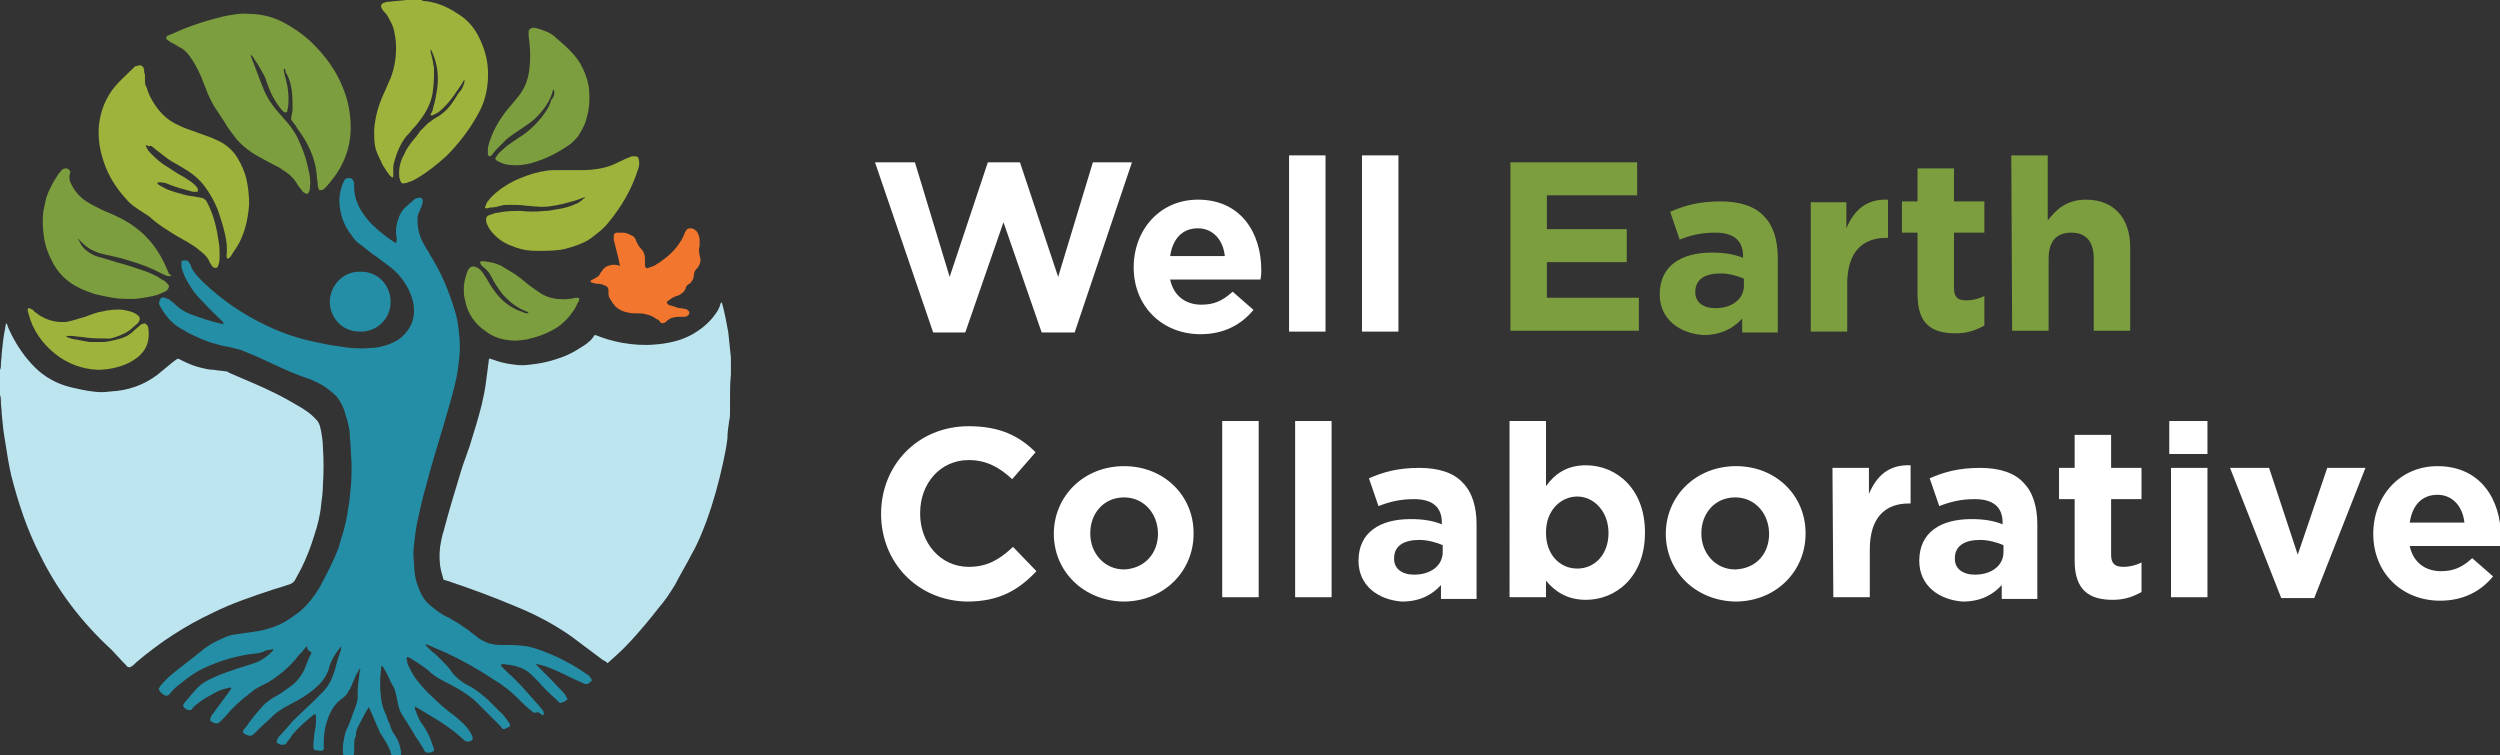
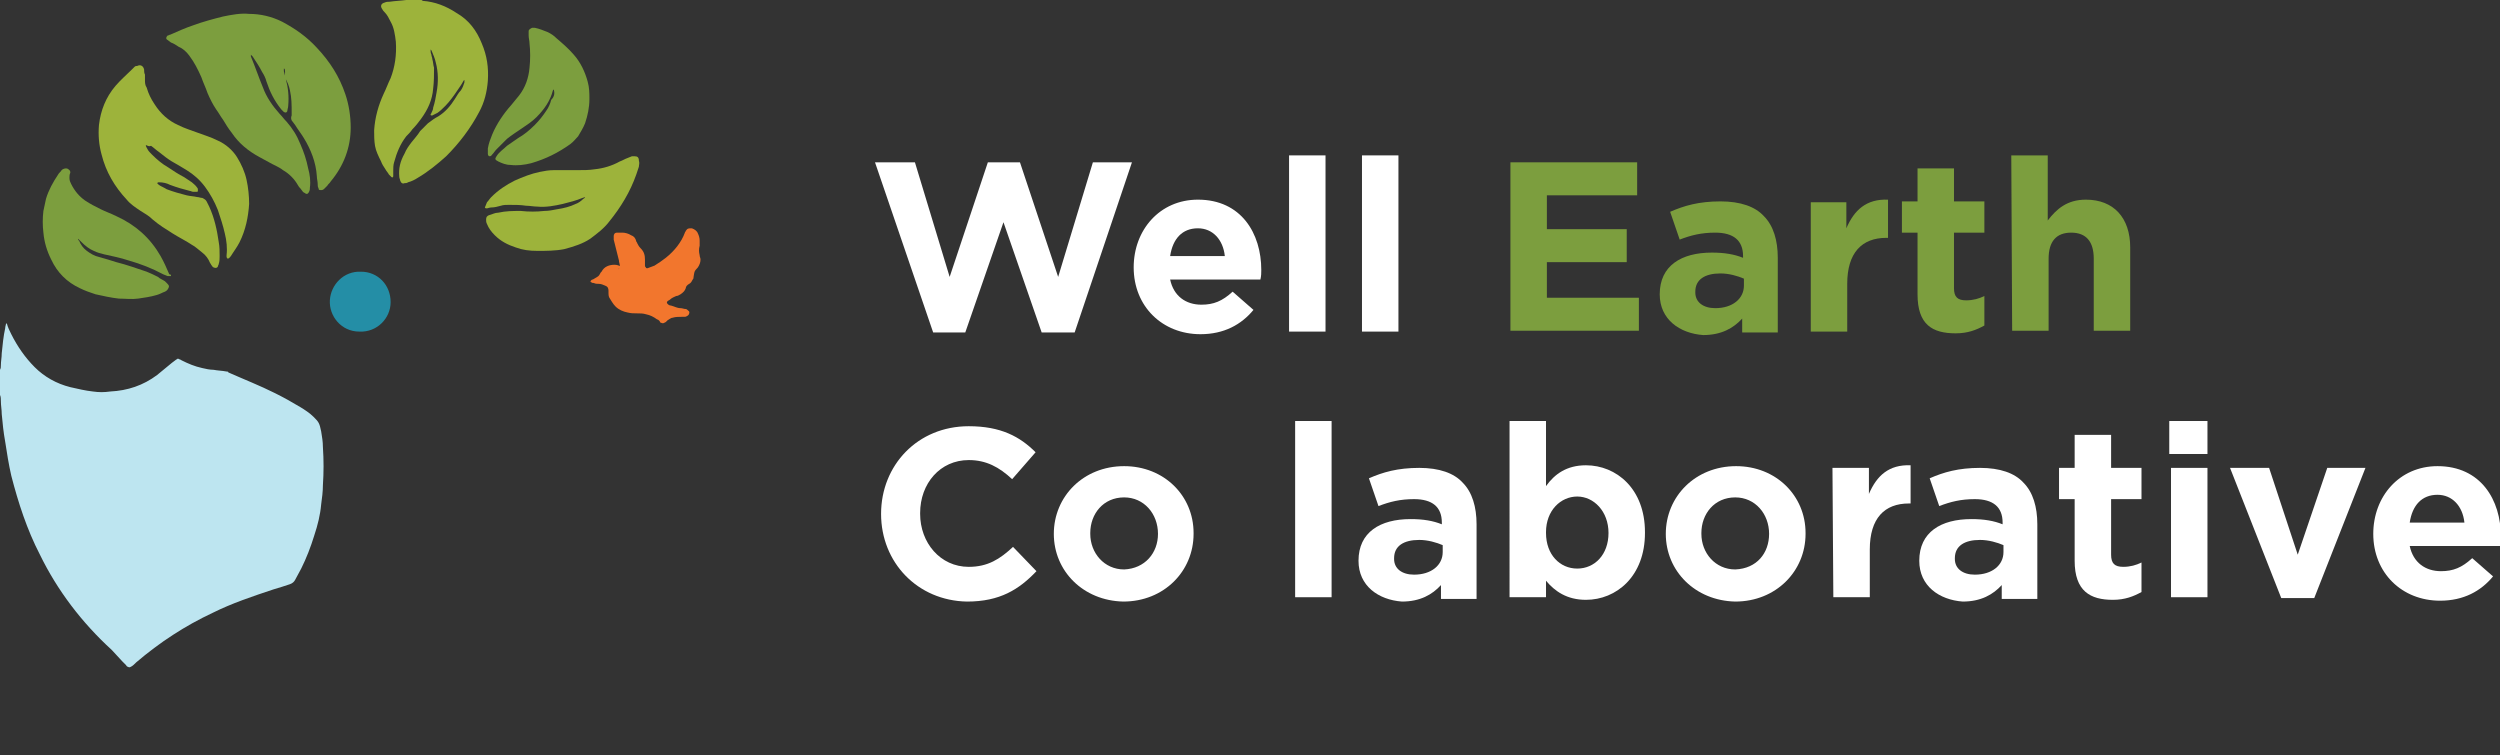
<svg xmlns="http://www.w3.org/2000/svg" version="1.1" id="Layer_1" x="0px" y="0px" viewBox="0 0 288 87" style="enable-background:new 0 0 288 87;" xml:space="preserve">
  <rect x="0" y="0" width="288" height="87" fill="#333333" stroke="none" />
  <style type="text/css">
	.st0{fill:#BDE5F0;}
	.st1{fill:#9DB33B;}
	.st2{fill:#7C9E3E;}
	.st3{fill:#F2762D;}
	.st4{fill:#248EA6;}
	.st5{fill:#FFFFFF;}
</style>
  <g>
    <g>
      <g>
        <g>
          <path class="st0" d="M0,42.6c0.1-0.2,0.1-0.3,0.1-0.5c0-0.5,0.1-0.9,0.1-1.4c0.1-1,0.2-2,0.4-2.9c0-0.2,0.1-0.4,0.1-0.6      c0,0.1,0.1,0.1,0.1,0.1c0.1,0.4,0.3,0.8,0.5,1.2c0.7,1.4,1.6,2.7,2.7,3.8c1.1,1.1,2.5,1.9,4.1,2.3c0.9,0.2,1.7,0.4,2.6,0.5      c0.7,0.1,1.3,0.1,2,0c2-0.1,3.8-0.7,5.4-1.9c0.6-0.5,1.1-0.9,1.7-1.4c0.1-0.1,0.3-0.2,0.4-0.3c0.1-0.1,0.2-0.1,0.3-0.2      c0.1,0.1,0.3,0.1,0.4,0.2c0.8,0.4,1.5,0.7,2.4,0.9c0.4,0.1,0.9,0.2,1.3,0.2c0.5,0.1,1,0.1,1.5,0.2c0.1,0,0.2,0,0.2,0.1      c1.8,0.8,3.6,1.5,5.4,2.4c1,0.5,1.9,1,2.9,1.6c0.5,0.3,1.1,0.7,1.5,1.1c0.6,0.6,0.7,0.7,0.9,1.7c0.1,0.6,0.2,1.2,0.2,1.8      c0.1,1.5,0.1,2.9,0,4.4c0,0.7-0.1,1.5-0.2,2.2c-0.1,1.2-0.4,2.4-0.8,3.6c-0.4,1.3-0.9,2.6-1.5,3.8c-0.2,0.4-0.5,0.9-0.7,1.3      c-0.1,0.2-0.3,0.4-0.6,0.5c-0.6,0.2-1.2,0.4-1.9,0.6c-2.4,0.8-4.8,1.6-7,2.7c-3.2,1.5-6.1,3.4-8.8,5.7c-0.2,0.2-0.4,0.4-0.6,0.5      c-0.2,0.1-0.2,0.1-0.4,0c-0.1,0-0.1-0.1-0.2-0.2c-0.1-0.1-0.3-0.3-0.4-0.4c-0.4-0.4-0.8-0.9-1.2-1.3C9.4,71.7,6.6,68,4.6,63.9      c-1.5-2.9-2.5-6-3.3-9.1c-0.3-1.3-0.5-2.6-0.7-3.9c-0.2-1.1-0.3-2.1-0.4-3.2c0-0.5-0.1-1-0.1-1.5c0-0.2,0-0.5-0.1-0.7      c0,0,0-0.1-0.1-0.1C0,44.4,0,43.5,0,42.6z" />
-           <path class="st0" d="M84.1,45.8c0,0.1,0,0.3,0,0.4c0,0.4,0,0.8,0,1.2c0,0.4,0,0.7-0.1,1.1c-0.1,0.7-0.2,1.3-0.2,2      c-0.1,0.9-0.3,1.9-0.5,2.8c-0.5,2.3-1.1,4.5-1.9,6.7c-0.5,1.3-1,2.6-1.7,3.8c-0.6,1.2-1.3,2.3-1.9,3.5c-0.6,1-1.2,1.9-1.9,2.7      c-1,1.3-2.1,2.6-3.2,3.8c-0.8,0.9-1.7,1.7-2.6,2.5c0,0-0.1,0.1-0.1,0.1c-0.2-0.2-0.4-0.3-0.6-0.4c-1.2-0.9-2.4-1.8-3.6-2.7      c-2-1.4-4.1-2.5-6.3-3.4c-2.6-1.1-5.3-2.1-8-3c-0.1,0-0.2-0.1-0.4-0.1c-0.1-0.4-0.2-0.7-0.3-1.1c-0.2-0.9-0.2-1.8-0.1-2.7      c0.1-0.6,0.2-1.2,0.4-1.8c0.6-2.3,1.3-4.6,2-6.9c0.3-1,0.7-2,1-2.9c0.5-1.6,1-3.2,1.4-4.8c0.2-0.9,0.4-1.8,0.5-2.7      c0.1-0.8,0.2-1.6,0.3-2.3c0-0.1,0-0.2,0.1-0.3c0.1,0,0.2,0.1,0.3,0.1c0.8,0.3,1.6,0.5,2.5,0.6c0.6,0.1,1.3,0.1,1.9,0      c1-0.1,2-0.3,2.9-0.6c1-0.3,1.9-0.7,2.8-1.3c0.3-0.2,0.7-0.4,1-0.7c0.3-0.2,0.5-0.5,0.7-0.8c0.1,0,0.1,0,0.1,0      c1,0.4,2,0.7,3.1,0.9c1.2,0.2,2.4,0.3,3.6,0.2c1.5-0.1,3-0.4,4.3-1.1c1.1-0.6,2.1-1.4,2.8-2.4c0.3-0.4,0.5-0.8,0.6-1.2      c0-0.1,0.1-0.1,0.1-0.2c0,0.1,0.1,0.1,0.1,0.2c0.3,1.1,0.5,2.2,0.7,3.3c0.1,1,0.2,1.9,0.3,2.9c0,0.5,0,1,0,1.5      c0,0.1,0,0.3,0,0.4C84.1,44.1,84.1,45,84.1,45.8z" />
        </g>
      </g>
      <g>
        <g>
          <g>
            <path class="st1" d="M48.5,0c0.1,0,0.1,0,0.2,0.1c1.4,0.1,2.7,0.6,3.9,1.4C54,2.3,54.9,3.5,55.5,5c0.6,1.4,0.8,2.8,0.7,4.3       c-0.1,1.3-0.4,2.5-1,3.6c-1,1.9-2.3,3.6-3.8,5.1c-1,0.9-2.1,1.8-3.3,2.5c-0.3,0.2-0.7,0.4-1.1,0.5c-0.1,0.1-0.3,0.1-0.4,0.1       c-0.2,0.1-0.4,0-0.5-0.3c0-0.1-0.1-0.3-0.1-0.4c-0.1-1,0.1-1.8,0.6-2.7c0.2-0.5,0.5-0.9,0.8-1.3c0.3-0.4,0.7-0.8,1-1.3       c0.3-0.3,0.6-0.6,0.9-0.9c0.4-0.3,0.8-0.6,1.2-0.8c0.8-0.5,1.4-1.2,1.9-2c0.2-0.3,0.4-0.7,0.7-1c0.2-0.3,0.3-0.6,0.4-0.9       c0-0.1,0-0.1,0-0.3c-0.1,0.1-0.1,0.1-0.1,0.1c-0.2,0.4-0.5,0.8-0.7,1.1c-0.4,0.6-0.9,1.3-1.4,1.8c-0.3,0.3-0.6,0.6-0.9,0.8       c-0.2,0.1-0.4,0.2-0.6,0.3c0,0-0.1,0-0.1,0c-0.1,0-0.1-0.1-0.1-0.1c0-0.1,0.1-0.1,0.1-0.2c0.1-0.2,0.2-0.4,0.2-0.6       c0.2-0.6,0.3-1.2,0.4-1.8c0.2-1.1,0.2-2.3-0.1-3.4c-0.1-0.5-0.3-0.9-0.5-1.4c0,0-0.1-0.1-0.1-0.1c0,0.2,0,0.4,0.1,0.6       c0,0.2,0.1,0.3,0.1,0.5c0.1,0.3,0.1,0.7,0.2,1c0,0.8,0,1.6-0.1,2.4c-0.1,1.3-0.6,2.4-1.4,3.5c-0.3,0.4-0.6,0.8-1,1.2       c-0.2,0.3-0.5,0.6-0.7,0.8c-0.7,0.9-1.1,1.9-1.4,3c-0.1,0.3-0.1,0.7-0.1,1c0,0.2,0,0.4,0,0.6c0,0.1-0.1,0.2-0.2,0.1       c-0.1-0.1-0.2-0.2-0.3-0.3c-0.1-0.2-0.3-0.4-0.4-0.6c-0.2-0.3-0.4-0.6-0.5-0.9c-0.3-0.6-0.6-1.2-0.7-1.8       c-0.1-0.6-0.1-1.2-0.1-1.8c0.1-1.5,0.5-2.9,1.1-4.2c0.3-0.6,0.5-1.2,0.8-1.8c0.5-1.3,0.7-2.7,0.6-4.2c-0.1-0.8-0.2-1.6-0.6-2.3       c-0.2-0.4-0.4-0.8-0.7-1.1c-0.1-0.1-0.2-0.2-0.3-0.4c-0.2-0.3-0.1-0.6,0.3-0.7c0.2-0.1,0.4-0.1,0.6-0.1       c0.6-0.1,1.2-0.1,1.9-0.2C46.9,0,47,0,47,0C47.5,0,48,0,48.5,0z" />
          </g>
          <g>
-             <path class="st2" d="M32.7,7.9c0,0.1,0,0.2,0,0.3c0.1,0.3,0.1,0.6,0.2,0.8c0.3,1.1,0.4,2.1,0.3,3.2c0,0.2-0.1,0.4-0.1,0.6       C33,13,32.9,13,32.7,12.9c-0.1-0.1-0.2-0.2-0.3-0.3c-0.8-1-1.3-2-1.7-3.2c-0.1-0.4-0.3-0.8-0.5-1.1c-0.3-0.6-0.7-1.2-1.1-1.8       c0,0-0.1-0.1-0.2-0.2c0,0.1,0,0.1,0,0.2c0.5,1.2,0.9,2.4,1.4,3.6c0.4,1.1,1.1,2.1,1.9,3c0.3,0.3,0.5,0.6,0.8,0.9       c0.7,0.8,1.2,1.6,1.6,2.6c0.4,0.9,0.7,1.8,0.9,2.8c0.2,0.7,0.3,1.5,0.2,2.2c0,0.2,0,0.3-0.1,0.5c-0.1,0.2-0.2,0.3-0.4,0.2       c-0.1-0.1-0.2-0.1-0.3-0.2c-0.1-0.1-0.2-0.3-0.3-0.4c-0.1-0.1-0.2-0.2-0.3-0.4c-0.4-0.7-1-1.3-1.7-1.7       c-0.5-0.4-1.1-0.6-1.6-0.9c-0.4-0.2-0.7-0.4-1.1-0.6c-1.3-0.7-2.4-1.6-3.2-2.8c-0.4-0.5-0.7-1-1-1.5c-0.3-0.4-0.5-0.8-0.8-1.2       c-0.4-0.6-0.7-1.2-1-1.9c-0.2-0.6-0.5-1.2-0.7-1.8c-0.4-0.9-0.8-1.7-1.4-2.5c-0.3-0.4-0.7-0.8-1.2-1C20.3,5.2,20,5,19.7,4.9       c-0.1-0.1-0.3-0.2-0.4-0.3c-0.2-0.1-0.2-0.3,0-0.5C19.4,4.1,19.5,4,19.6,4c0.9-0.4,1.8-0.8,2.7-1.1c1.1-0.4,2.2-0.7,3.4-1       c1-0.2,2-0.4,3-0.3c1.3,0,2.6,0.3,3.8,0.9c1.5,0.8,2.8,1.7,4,3c1.5,1.6,2.6,3.3,3.3,5.4c0.4,1.2,0.6,2.5,0.6,3.8       c0,2.3-0.8,4.4-2.3,6.2c-0.1,0.2-0.3,0.3-0.4,0.5c-0.1,0.1-0.2,0.2-0.3,0.3c-0.1,0.1-0.2,0.2-0.4,0.2c-0.2,0-0.3,0-0.3-0.2       c-0.1-0.2-0.1-0.3-0.1-0.5c0-0.3-0.1-0.6-0.1-0.9c-0.1-1.6-0.7-3.1-1.5-4.4c-0.3-0.5-0.7-1-1-1.5c-0.1-0.1-0.2-0.3-0.3-0.4       c-0.2-0.2-0.2-0.5-0.1-0.7c0-0.2,0.1-0.4,0.1-0.6c0-0.1,0-0.2,0-0.3c0-0.9,0-1.7-0.2-2.6c-0.1-0.5-0.3-1-0.6-1.5       C32.9,8,32.8,7.9,32.7,7.9C32.8,7.9,32.8,7.9,32.7,7.9z" />
+             <path class="st2" d="M32.7,7.9c0,0.1,0,0.2,0,0.3c0.1,0.3,0.1,0.6,0.2,0.8c0.3,1.1,0.4,2.1,0.3,3.2c0,0.2-0.1,0.4-0.1,0.6       C33,13,32.9,13,32.7,12.9c-0.1-0.1-0.2-0.2-0.3-0.3c-0.8-1-1.3-2-1.7-3.2c-0.1-0.4-0.3-0.8-0.5-1.1c-0.3-0.6-0.7-1.2-1.1-1.8       c0,0-0.1-0.1-0.2-0.2c0,0.1,0,0.1,0,0.2c0.5,1.2,0.9,2.4,1.4,3.6c0.4,1.1,1.1,2.1,1.9,3c0.3,0.3,0.5,0.6,0.8,0.9       c0.7,0.8,1.2,1.6,1.6,2.6c0.4,0.9,0.7,1.8,0.9,2.8c0.2,0.7,0.3,1.5,0.2,2.2c0,0.2,0,0.3-0.1,0.5c-0.1,0.2-0.2,0.3-0.4,0.2       c-0.1-0.1-0.2-0.1-0.3-0.2c-0.1-0.1-0.2-0.3-0.3-0.4c-0.1-0.1-0.2-0.2-0.3-0.4c-0.4-0.7-1-1.3-1.7-1.7       c-0.5-0.4-1.1-0.6-1.6-0.9c-0.4-0.2-0.7-0.4-1.1-0.6c-1.3-0.7-2.4-1.6-3.2-2.8c-0.4-0.5-0.7-1-1-1.5c-0.3-0.4-0.5-0.8-0.8-1.2       c-0.4-0.6-0.7-1.2-1-1.9c-0.2-0.6-0.5-1.2-0.7-1.8c-0.4-0.9-0.8-1.7-1.4-2.5c-0.3-0.4-0.7-0.8-1.2-1C20.3,5.2,20,5,19.7,4.9       c-0.1-0.1-0.3-0.2-0.4-0.3c-0.2-0.1-0.2-0.3,0-0.5C19.4,4.1,19.5,4,19.6,4c0.9-0.4,1.8-0.8,2.7-1.1c1.1-0.4,2.2-0.7,3.4-1       c1-0.2,2-0.4,3-0.3c1.3,0,2.6,0.3,3.8,0.9c1.5,0.8,2.8,1.7,4,3c1.5,1.6,2.6,3.3,3.3,5.4c0.4,1.2,0.6,2.5,0.6,3.8       c0,2.3-0.8,4.4-2.3,6.2c-0.1,0.2-0.3,0.3-0.4,0.5c-0.1,0.1-0.2,0.2-0.3,0.3c-0.1,0.1-0.2,0.2-0.4,0.2c-0.2,0-0.3,0-0.3-0.2       c-0.1-0.2-0.1-0.3-0.1-0.5c0-0.3-0.1-0.6-0.1-0.9c-0.1-1.6-0.7-3.1-1.5-4.4c-0.3-0.5-0.7-1-1-1.5c-0.1-0.1-0.2-0.3-0.3-0.4       c-0.2-0.2-0.2-0.5-0.1-0.7c0-0.1,0-0.2,0-0.3c0-0.9,0-1.7-0.2-2.6c-0.1-0.5-0.3-1-0.6-1.5       C32.9,8,32.8,7.9,32.7,7.9C32.8,7.9,32.8,7.9,32.7,7.9z" />
          </g>
          <g>
            <path class="st1" d="M16.8,16.7c0,0.2,0.1,0.3,0.2,0.5c0.1,0.2,0.3,0.4,0.5,0.6c0.6,0.6,1.2,1.1,1.9,1.5       c0.6,0.4,1.2,0.8,1.8,1.1c0.3,0.2,0.6,0.4,0.9,0.6c0.2,0.2,0.4,0.3,0.6,0.6c0.1,0.1,0.1,0.2,0.1,0.3c0,0.1,0,0.2-0.1,0.2       c-0.1,0-0.2,0-0.4,0S22,22,21.9,22c-0.8-0.2-1.5-0.4-2.3-0.7c-0.4-0.2-0.8-0.3-1.3-0.3c-0.1,0-0.1,0-0.2,0.1       c0.1,0.1,0.1,0.1,0.2,0.2c0.3,0.2,0.6,0.3,0.9,0.5c0.8,0.3,1.5,0.5,2.3,0.7c0.4,0.1,0.8,0.1,1.2,0.2c0.2,0,0.4,0.1,0.6,0.1       c0.2,0.1,0.4,0.2,0.5,0.4c0.1,0.2,0.2,0.4,0.3,0.6c0.6,1.3,0.9,2.7,1.1,4.1c0.1,0.5,0.1,1.1,0.1,1.6c0,0.3,0,0.6-0.1,0.9       c0,0.1-0.1,0.2-0.1,0.3c-0.1,0.2-0.3,0.2-0.5,0.1c-0.1,0-0.1-0.1-0.2-0.2c-0.1-0.1-0.1-0.2-0.2-0.3c-0.2-0.5-0.5-0.9-0.9-1.2       c-0.4-0.3-0.8-0.7-1.2-0.9c-0.6-0.4-1.2-0.7-1.7-1c-0.2-0.1-0.3-0.2-0.5-0.3c-0.8-0.5-1.6-1-2.3-1.6c-0.4-0.4-0.9-0.7-1.4-1       c-0.6-0.4-1.2-0.8-1.6-1.3c-1.4-1.5-2.4-3.2-2.9-5.2c-0.3-1.1-0.4-2.2-0.3-3.4c0.2-1.7,0.8-3.2,1.9-4.5       c0.6-0.7,1.3-1.3,1.9-1.9c0.1-0.1,0.2-0.2,0.3-0.3c0.1-0.1,0.2-0.1,0.3-0.1c0.4-0.2,0.7,0,0.8,0.4c0,0.2,0,0.4,0.1,0.6       c0,0.2,0,0.4,0,0.6c0,0.3,0,0.6,0.2,0.9c0.2,0.7,0.5,1.3,0.9,1.9c0.7,1.1,1.6,1.9,2.7,2.4c0.8,0.4,1.5,0.6,2.3,0.9       c0.8,0.3,1.5,0.5,2.3,0.9c0.9,0.4,1.7,1.1,2.2,1.9c0.5,0.8,0.9,1.7,1.1,2.6c0.2,0.9,0.3,1.9,0.3,2.8c-0.1,1.5-0.4,3-1.1,4.4       c-0.3,0.6-0.7,1.1-1,1.6c-0.1,0.1-0.2,0.3-0.4,0.3c0-0.1-0.1-0.1-0.1-0.2c0-0.1,0-0.1,0-0.2c0.1-0.8,0-1.7-0.2-2.5       c-0.2-0.9-0.5-1.8-0.8-2.7c-0.4-1-0.9-1.9-1.5-2.7c-0.6-0.8-1.3-1.4-2.1-1.9c-0.3-0.2-0.7-0.4-1-0.6c-0.2-0.1-0.5-0.3-0.7-0.4       c-0.5-0.3-1-0.7-1.5-1.1c-0.3-0.2-0.6-0.5-0.9-0.7C17.2,16.9,17,16.8,16.8,16.7z" />
          </g>
          <g>
            <path class="st2" d="M19.7,31.8c-0.2,0-0.3,0-0.4,0c-0.2-0.1-0.3-0.1-0.5-0.2c-1.3-0.7-2.6-1.2-4-1.6c-0.9-0.3-1.9-0.5-2.8-0.7       c-0.4-0.1-0.8-0.2-1.2-0.4c-0.5-0.2-1-0.6-1.4-1c-0.1-0.1-0.2-0.2-0.4-0.4c0,0.1,0,0.2,0.1,0.2c0.2,0.5,0.5,0.9,0.9,1.2       c0.4,0.3,0.9,0.6,1.4,0.7c0.7,0.2,1.4,0.4,2,0.6c1.2,0.3,2.3,0.7,3.5,1.1c0.5,0.2,0.9,0.4,1.3,0.6c0.2,0.2,0.5,0.3,0.8,0.5       c0.1,0.1,0.2,0.2,0.3,0.3c0.2,0.2,0.2,0.3,0.1,0.5c-0.1,0.2-0.2,0.3-0.4,0.4c-0.3,0.1-0.6,0.3-1,0.4c-0.7,0.2-1.4,0.3-2.1,0.4       c-0.7,0.1-1.5,0-2.2,0c-0.9-0.1-1.8-0.3-2.7-0.5c-0.6-0.2-1.2-0.4-1.8-0.7c-1.5-0.7-2.6-1.8-3.3-3.3c-0.5-1-0.8-2-0.9-3.1       c-0.1-0.8-0.1-1.7,0-2.5c0.1-0.5,0.2-0.9,0.3-1.4c0.3-1,0.8-1.9,1.4-2.8c0.1-0.2,0.3-0.3,0.4-0.5c0.1-0.1,0.3-0.2,0.5-0.2       c0.2,0,0.3,0.1,0.4,0.2c0.1,0.1,0.1,0.2,0.1,0.3C8,20.1,8,20.3,8,20.5c0,0.3,0.1,0.5,0.2,0.7c0.4,0.8,0.9,1.4,1.6,1.9       c0.6,0.4,1.2,0.7,1.8,1c0.6,0.3,1.2,0.5,1.8,0.8c2.2,1,3.9,2.5,5.1,4.6c0.4,0.7,0.7,1.4,1,2.1C19.7,31.6,19.7,31.7,19.7,31.8z" />
          </g>
          <g>
            <path class="st1" d="M67.4,22.7c-0.1,0-0.2,0.1-0.3,0.1c-0.7,0.3-1.5,0.5-2.3,0.7c-0.9,0.2-1.9,0.4-2.9,0.3       c-0.4,0-0.9-0.1-1.3-0.1c-0.6-0.1-1.3-0.1-2-0.1c-0.3,0-0.6,0-0.9,0.1c-0.4,0.1-0.7,0.2-1.1,0.2c-0.2,0-0.4,0.1-0.5,0.1       c0,0-0.1,0-0.1,0c-0.1,0-0.2-0.1-0.1-0.2c0.1-0.2,0.1-0.3,0.2-0.5c0.2-0.2,0.3-0.4,0.5-0.6c0.8-0.8,1.7-1.4,2.7-1.9       c0.9-0.4,1.9-0.8,2.9-1c0.5-0.1,1-0.2,1.6-0.2c0.9,0,1.8,0,2.7,0c0.7,0,1.4,0,2-0.1c1-0.1,2-0.4,2.9-0.9       c0.3-0.1,0.6-0.3,0.9-0.4c0.2-0.1,0.3-0.1,0.5-0.2c0.1,0,0.2,0,0.3,0c0.3,0,0.5,0.1,0.5,0.5c0.1,0.3,0,0.5,0,0.7       c-0.1,0.3-0.2,0.6-0.3,0.9c-0.7,2-1.8,3.8-3.1,5.4c-0.6,0.8-1.4,1.4-2.2,2c-0.9,0.6-1.9,0.9-3,1.2c-1,0.2-2.1,0.2-3.1,0.2       c-0.9,0-1.7-0.1-2.5-0.4c-0.9-0.3-1.7-0.7-2.4-1.4c-0.4-0.4-0.7-0.8-0.9-1.3c-0.1-0.2-0.1-0.3-0.1-0.5c0-0.3,0.1-0.4,0.3-0.5       c0.4-0.1,0.7-0.3,1.1-0.3c0.9-0.2,1.7-0.2,2.6-0.2c0.9,0.1,1.8,0.1,2.7,0c0.5,0,1-0.1,1.5-0.2c0.7-0.1,1.5-0.3,2.1-0.6       c0.3-0.1,0.6-0.3,0.9-0.6C67.2,22.9,67.3,22.9,67.4,22.7z" />
          </g>
          <g>
            <path class="st2" d="M63.8,10.3c0,0-0.1,0.1-0.1,0.1c-0.3,1.2-1,2.2-1.9,3.1c-0.5,0.5-1.1,0.9-1.7,1.3       c-0.6,0.4-1.2,0.8-1.7,1.2c-0.4,0.4-0.8,0.8-1.2,1.2c-0.2,0.2-0.3,0.4-0.5,0.6c-0.1,0.1-0.1,0.2-0.3,0.2       c-0.1,0-0.2-0.1-0.2-0.3c0-0.2,0-0.4,0-0.6c0.1-0.6,0.3-1.1,0.5-1.6c0.5-1.2,1.3-2.4,2.2-3.4c0.3-0.4,0.6-0.7,0.9-1.1       c0.7-0.9,1.1-2,1.2-3.2c0.1-0.9,0.1-1.9,0-2.8c0-0.3-0.1-0.6-0.1-0.9c0-0.2,0-0.3,0-0.5c0-0.2,0.2-0.3,0.4-0.4       c0.1,0,0.2,0,0.3,0c0.5,0.1,1,0.3,1.5,0.5c0.4,0.2,0.7,0.4,1,0.7c0.7,0.6,1.4,1.2,2,1.9c0.8,0.9,1.3,2,1.6,3.1       c0.2,0.7,0.2,1.4,0.2,2c0,1-0.2,1.9-0.5,2.8c-0.2,0.5-0.5,1-0.8,1.5c-0.3,0.3-0.5,0.6-0.9,0.9c-1.4,1-2.8,1.7-4.5,2.2       c-0.8,0.2-1.6,0.3-2.4,0.2c-0.5,0-1-0.2-1.4-0.4c-0.4-0.2-0.4-0.3-0.2-0.6c0.3-0.5,0.8-0.8,1.2-1.2c0.4-0.3,0.9-0.6,1.3-0.9       c0.7-0.4,1.3-0.9,1.9-1.5c0.5-0.5,0.9-1,1.3-1.6c0.3-0.4,0.5-0.9,0.6-1.3C63.9,11.1,63.9,10.7,63.8,10.3       C63.8,10.3,63.8,10.3,63.8,10.3z" />
          </g>
          <g>
            <path class="st3" d="M71.3,31c0.1-0.1,0.1-0.3,0.1-0.4c0-0.2-0.1-0.4-0.1-0.6c-0.2-0.8-0.4-1.6-0.6-2.4c0-0.1,0-0.2,0-0.4       c0-0.2,0.1-0.4,0.4-0.4c0.2,0,0.4,0,0.6,0c0.3,0,0.7,0.1,1,0.3c0.3,0.1,0.5,0.3,0.6,0.7c0,0.1,0.1,0.1,0.1,0.2       c0.1,0.2,0.2,0.4,0.4,0.6c0.4,0.4,0.5,0.8,0.5,1.3c0,0.2,0,0.5,0,0.7c0,0.1,0,0.1,0.1,0.2c0,0.1,0.1,0.1,0.2,0.1       c0.3-0.1,0.5-0.2,0.8-0.3c0.5-0.3,0.9-0.6,1.3-0.9c1-0.8,1.8-1.8,2.2-2.9c0-0.1,0.1-0.1,0.1-0.2c0.2-0.3,0.3-0.3,0.7-0.3       c0.3,0.1,0.6,0.3,0.7,0.6c0.1,0.2,0.2,0.5,0.2,0.8c0,0.2,0,0.4,0,0.6c-0.1,0.4-0.1,0.7,0,1.1c0,0.2,0.1,0.3,0.1,0.5       c0,0.3-0.1,0.6-0.3,0.9c-0.5,0.5-0.4,0.6-0.5,1.1c0,0.1,0,0.2-0.1,0.3c-0.1,0.2-0.2,0.4-0.4,0.5c-0.2,0.1-0.4,0.3-0.4,0.5       c-0.1,0.3-0.3,0.5-0.6,0.7c-0.2,0.1-0.3,0.2-0.5,0.2c-0.2,0.1-0.5,0.2-0.7,0.4c-0.1,0.1-0.2,0.1-0.3,0.2       c-0.1,0.1-0.1,0.2,0,0.3c0.1,0.1,0.2,0.2,0.4,0.2c0.4,0.1,0.7,0.3,1.1,0.3c0.2,0,0.4,0.1,0.6,0.1c0.1,0,0.2,0.1,0.3,0.2       c0.2,0.1,0.1,0.4,0,0.5c-0.1,0.1-0.3,0.2-0.4,0.2c-0.1,0-0.3,0-0.4,0c-0.3,0-0.7,0-1,0.1c-0.2,0-0.4,0.2-0.6,0.3       c-0.1,0.1-0.1,0.1-0.2,0.2c-0.2,0.1-0.3,0.2-0.5,0.1c-0.1,0-0.2-0.1-0.2-0.2c-0.1-0.1-0.2-0.2-0.3-0.2       c-0.4-0.3-0.8-0.5-1.3-0.6c-0.3-0.1-0.7-0.1-1-0.1c-0.4,0-0.7,0-1.1-0.1c-0.5-0.1-1-0.3-1.4-0.7c-0.3-0.3-0.5-0.7-0.7-1       c-0.1-0.2-0.1-0.4-0.1-0.5c0-0.1,0-0.2,0-0.3c0-0.3-0.1-0.5-0.4-0.6c-0.2-0.1-0.5-0.2-0.7-0.2c-0.2,0-0.4,0-0.6-0.1       c-0.1,0-0.2,0-0.3-0.1c-0.1,0-0.1-0.1,0-0.2c0.1-0.1,0.1-0.1,0.2-0.1c0.2-0.1,0.3-0.2,0.5-0.3c0.2-0.1,0.3-0.3,0.4-0.5       c0,0,0.1-0.1,0.1-0.1c0.3-0.6,0.9-0.8,1.5-0.8c0.3,0,0.6,0.1,0.8,0.3C71.2,31,71.2,31,71.3,31z" />
          </g>
          <g>
-             <path class="st2" d="M60.9,36c-0.1,0-0.1-0.1-0.2-0.1c-1.1-0.4-2-1.1-2.8-2c-0.3-0.4-0.6-0.8-0.9-1.3c-0.2-0.3-0.3-0.6-0.5-0.9       c-0.2-0.4-0.5-0.7-0.9-1c-0.2-0.2-0.2-0.2-0.3-0.5c0,0,0.1-0.1,0.1-0.1c0.1,0,0.3,0,0.4,0c0.7,0.1,1.3,0.2,1.9,0.5       c0.5,0.3,1,0.6,1.5,0.9c0.6,0.4,1.2,0.9,1.8,1.4c0.4,0.3,0.9,0.6,1.3,0.9c0.5,0.3,1,0.5,1.6,0.6c0.7,0.1,1.3,0.1,1.9,0       c0.2,0,0.4-0.1,0.5-0.1c0.1,0,0.1,0,0.2,0c0.2,0,0.3,0.1,0.2,0.3c0,0.1-0.1,0.2-0.2,0.4c-0.2,0.5-0.5,0.9-0.8,1.3       c-0.4,0.5-0.9,1-1.5,1.4c-1.1,0.7-2.2,1.1-3.5,1.4c-0.7,0.1-1.3,0.2-2,0.1c-1-0.1-1.9-0.4-2.7-1c-1.2-0.8-2.1-2-2.4-3.5       c-0.3-1.1-0.2-2.2,0.2-3.3c0.1-0.2,0.1-0.3,0.2-0.4c0.1-0.1,0.1-0.2,0.2-0.2c0.1-0.1,0.3-0.1,0.5-0.1c0.1,0.1,0.3,0.1,0.4,0.2       c0.3,0.2,0.5,0.5,0.7,0.8c0.2,0.3,0.4,0.6,0.6,1c0.4,0.6,0.8,1.2,1.3,1.7c0.7,0.7,1.5,1.2,2.4,1.5c0.2,0.1,0.4,0.2,0.7,0.2       C60.7,36.1,60.8,36.1,60.9,36z" />
-           </g>
+             </g>
          <g>
-             <path class="st1" d="M7.6,38.7c0.1,0.1,0.2,0.2,0.3,0.2c0.3,0.1,0.6,0.2,0.8,0.2c0.5,0.1,1,0.2,1.6,0.3c0.5,0,0.9,0,1.4,0       c0.5,0,1-0.1,1.4-0.2c0.4-0.1,0.9-0.2,1.3-0.4c0.3-0.1,0.5-0.3,0.8-0.5c0.3-0.3,0.6-0.5,0.9-0.8c0.1-0.1,0.3-0.2,0.4-0.2       c0.1-0.1,0.2,0,0.3,0c0.1,0.1,0.1,0.2,0.2,0.2c0,0.1,0.1,0.2,0.1,0.4c0.1,0.9,0,1.8-0.6,2.6c-0.2,0.2-0.4,0.5-0.7,0.7       c-0.4,0.3-0.9,0.6-1.4,0.8c-1,0.4-2.1,0.6-3.2,0.6c-1.8-0.1-3.4-0.7-4.8-1.8c-1.5-1.2-2.6-2.7-3.1-4.6c0-0.1-0.1-0.3-0.1-0.4       c0-0.1,0-0.2,0-0.2c0-0.1,0.1-0.1,0.2-0.1c0.1,0.1,0.3,0.1,0.4,0.2C4,36,4.3,36.1,4.5,36.3c0.5,0.3,1.1,0.6,1.7,0.7       c0.4,0.1,0.8,0.1,1.3,0.1C8.3,37,9,36.7,9.8,36.5c0.6-0.2,1.2-0.5,1.9-0.6c0.8-0.2,1.7-0.3,2.5-0.2c0.5,0.1,1.1,0.2,1.5,0.5       c0.5,0.3,0.5,0.6,0.2,1c-0.3,0.3-0.6,0.5-0.9,0.8c-0.7,0.5-1.5,0.8-2.3,1C11.8,39,10.9,39,10,38.9c-0.5-0.1-1.1-0.1-1.6-0.2       C8.1,38.7,7.9,38.7,7.6,38.7z" />
-           </g>
+             </g>
        </g>
      </g>
      <g>
        <g>
-           <path class="st4" d="M35.4,74.4c-0.1,0.1-0.2,0.2-0.3,0.3c-0.2,0.3-0.5,0.6-0.7,0.8c-0.6,0.8-1.4,1.6-2.2,2.2      c-0.4,0.3-0.8,0.6-1.3,0.9c-0.2,0.1-0.4,0.2-0.6,0.3c-0.4,0.2-0.8,0.4-1.2,0.7c-0.2,0.2-0.4,0.3-0.6,0.5c-0.7,0.5-1.4,1.2-2,1.8      c-0.3,0.4-0.7,0.8-1.1,1.2c-0.2,0.2-0.4,0.3-0.7,0.2c-0.1-0.1-0.3-0.1-0.4-0.2c-0.1-0.1-0.1-0.2-0.1-0.3      c0.1-0.1,0.1-0.3,0.2-0.4c0.7-1,1.5-2,2.2-3c0,0,0-0.1,0.1-0.1c-0.1,0-0.1-0.1-0.2-0.1c-0.1,0-0.3,0.1-0.4,0.1      c-0.5,0.1-1,0.3-1.5,0.6c-0.5,0.3-1,0.5-1.5,0.9c-0.4,0.3-0.7,0.5-1,0.9c-0.1,0.1-0.1,0.1-0.3,0.1c-0.2,0-0.4-0.1-0.6-0.3      c-0.1-0.1-0.1-0.2-0.1-0.3c0.1-0.1,0.1-0.2,0.2-0.3c0.4-0.5,0.8-0.9,1.2-1.4c0.6-0.7,1.3-1.1,2.2-1.5c0.9-0.4,1.8-0.7,2.7-1      c0.6-0.2,1.3-0.4,1.9-0.6c0.5-0.2,0.9-0.4,1.3-0.7c0.3-0.2,0.6-0.5,0.9-0.8c0-0.1-0.1-0.1-0.1-0.1c-0.2,0-0.4,0.1-0.6,0.1      c-0.2,0-0.3,0.1-0.5,0.2c-0.3,0.1-0.7,0.2-1,0.2c-1.8,0.2-3.6,0.7-5.2,1.4c-1.3,0.5-2.4,1.3-3.5,2.2c-0.4,0.3-0.8,0.7-1.1,1.1      c-0.2,0.2-0.4,0.2-0.7,0c-0.1-0.1-0.3-0.2-0.4-0.4c-0.1-0.1-0.1-0.2-0.1-0.3c0.1-0.1,0.1-0.2,0.2-0.3c0.4-0.5,0.9-1,1.4-1.4      c1.1-0.9,2.2-1.7,3.3-2.6c0.6-0.5,1.2-0.9,1.9-1.2c0.6-0.3,1.2-0.6,1.9-0.7c0.7-0.1,1.4-0.2,2.1-0.3c0.8-0.1,1.7-0.3,2.5-0.6      c1.1-0.4,2.1-1.1,3-1.8c0.9-0.8,1.6-1.7,2.2-2.7c0.8-1.5,1.6-3,2.2-4.6c0.2-0.7,0.4-1.4,0.6-2c0.2-0.8,0.4-1.6,0.5-2.5      c0.2-0.8,0.2-1.6,0.3-2.4c0.1-0.9,0.1-1.7,0.1-2.6c0-0.7-0.1-1.3-0.1-2c0-0.5-0.1-1-0.1-1.5c0-0.6-0.2-1.2-0.3-1.7      c-0.1-0.4-0.3-0.9-0.4-1.3c-0.2-0.5-0.5-1-0.8-1.4c-0.7-0.7-1.5-1.3-2.4-1.7c-0.6-0.3-1.2-0.5-1.8-0.7c-1.3-0.5-2.6-1.1-3.9-1.7      c-1-0.5-2-0.9-3-1.3c-0.4-0.1-0.8-0.2-1.2-0.3c-0.6-0.1-1.1-0.2-1.7-0.4c-0.9-0.2-1.7-0.6-2.6-1c-0.4-0.2-0.8-0.4-1.1-0.6      c-1-0.5-1.8-1.3-2.4-2.3c-0.1-0.2-0.2-0.3-0.3-0.5c-0.1-0.2-0.1-0.4,0-0.6c0.1-0.3,0.3-0.4,0.6-0.3c0.2,0.1,0.3,0.1,0.5,0.2      c0.2,0.2,0.4,0.3,0.6,0.5c0.7,0.7,1.5,1.1,2.4,1.4c0.9,0.3,1.7,0.6,2.6,0.8c0.1,0,0.3,0.1,0.4,0.1c0.1,0,0.2,0,0.3,0      c-0.1-0.1-0.1-0.2-0.2-0.3c-0.7-0.7-1.4-1.3-2-2c-0.6-0.6-1.2-1.2-1.6-1.9c-0.4-0.6-0.8-1.3-1-2c-0.1-0.2-0.1-0.4-0.1-0.6      c0-0.1,0-0.2,0-0.3c0-0.1,0.1-0.2,0.3-0.2c0.3,0,0.5,0,0.6,0.3c0.1,0.1,0.2,0.2,0.2,0.4c0.3,0.7,0.9,1.3,1.4,1.8      c2.2,2.1,4.7,3.8,7.5,5.1c1.7,0.8,3.5,1.4,5.4,1.8c0.9,0.2,1.9,0.4,2.8,0.5c1.1,0.2,2.2,0.3,3.3,0.2c1,0,1.9-0.2,2.8-0.6      c0.4-0.2,0.8-0.4,1.1-0.7c0.9-0.8,1.4-1.8,1.4-3c0-0.9-0.3-1.8-0.7-2.6c-0.5-0.9-1.1-1.7-2-2.4c-0.5-0.4-1.1-0.8-1.6-1.2      c-0.6-0.4-1.1-0.8-1.7-1.3c-0.5-0.3-0.9-0.7-1.2-1.2c-0.7-0.9-1.1-1.8-1.3-2.9c-0.2-1-0.1-1.9,0.2-2.8c0.1-0.2,0.2-0.5,0.3-0.7      c0.1-0.1,0.3-0.2,0.5-0.2c0.2,0,0.4,0.1,0.5,0.3c0,0.1,0.1,0.2,0.1,0.3c0,0.1,0,0.2,0,0.4c0,0.6,0.1,1.2,0.3,1.7      c0.3,0.9,0.9,1.7,1.6,2.5c0.6,0.6,1.3,1.2,2,1.7c0.2,0.2,0.5,0.3,0.7,0.5c0.2,0.1,0.3,0.1,0.3-0.2c0-0.1,0-0.2,0-0.3      c-0.2-0.9,0-1.7,0.3-2.5c0.2-0.4,0.4-0.8,0.8-1.1c0.3-0.3,0.6-0.5,0.9-0.8c0.1-0.1,0.3-0.2,0.5-0.2c0.3-0.1,0.5,0,0.5,0.4      c0,0.2-0.1,0.3-0.1,0.5c-0.1,0.2-0.2,0.5-0.3,0.7c-0.2,0.3-0.2,0.7-0.2,1c0,0.9,0.2,1.7,0.6,2.5c0.1,0.2,0.3,0.5,0.4,0.7      c0.1,0.2,0.3,0.4,0.4,0.7c1.3,2,2.2,4.2,2.9,6.5c0.3,0.9,0.4,1.8,0.5,2.8c0.1,0.9,0.1,1.8,0,2.7c-0.1,0.9-0.2,1.8-0.4,2.6      c-0.4,1.7-0.9,3.4-1.4,5.1c-0.7,2.3-1.4,4.6-2,6.9c-0.4,1.4-0.7,2.7-1,4.1c-0.2,0.9-0.3,1.8-0.4,2.7c-0.1,0.7-0.1,1.4,0,2.2      c0,0.8,0.1,1.7,0.4,2.5c0.3,0.9,0.7,1.7,1.4,2.3c0.3,0.2,0.6,0.5,0.9,0.7c0.4,0.3,0.9,0.6,1.4,0.8c0.3,0.2,0.6,0.4,1,0.6      c0.4,0.3,0.9,0.6,1.3,0.9c0.3,0.3,0.7,0.5,1,0.8c0.5,0.3,1,0.6,1.6,0.7c0.4,0.1,0.7,0.1,1.1,0.1c0.9,0,1.7,0,2.5,0.1      c0.9,0.1,1.7,0.4,2.5,0.7c0.7,0.3,1.5,0.6,2.2,1c0.6,0.3,1.3,0.7,1.9,1.1c0.3,0.2,0.6,0.4,0.9,0.6c0.1,0.1,0.2,0.2,0.3,0.4      c0.1,0.1,0.1,0.2,0,0.3c-0.1,0.1-0.3,0.2-0.4,0.3c-0.1,0-0.2,0-0.3,0c-0.3-0.1-0.6-0.3-0.9-0.4c-0.7-0.3-1.4-0.7-2.1-1      c-0.7-0.3-1.3-0.6-2.1-0.8c-0.2,0-0.3-0.1-0.6-0.1c0.1,0.1,0.2,0.2,0.3,0.3c0.6,0.6,1.1,1.1,1.7,1.7c0.4,0.5,0.9,0.9,1.3,1.4      c0.1,0.1,0.2,0.3,0.3,0.5c0.1,0.1,0.1,0.2-0.1,0.3c-0.1,0.1-0.3,0.2-0.4,0.2c-0.1,0.1-0.3,0.1-0.4,0c-0.1-0.1-0.2-0.2-0.3-0.3      c-0.8-0.7-1.5-1.4-2.2-2.2c-0.2-0.2-0.4-0.4-0.6-0.6c-0.5-0.5-1-0.8-1.7-1c-0.5-0.2-1.1-0.2-1.6-0.3c-0.1,0-0.2,0-0.3,0.1      c0,0.1,0.1,0.2,0.2,0.3c0.2,0.2,0.4,0.4,0.6,0.6c1.3,1.1,2.4,2.5,3.6,3.8c0.1,0.2,0.3,0.3,0.4,0.5c0.1,0.1,0.1,0.1,0.1,0.2      c0.1,0.2,0.1,0.3-0.1,0.4C62,82,61.9,82,61.8,82.1c-0.1,0-0.2,0-0.3,0c-0.1-0.1-0.3-0.2-0.4-0.3c-0.5-0.4-1-0.9-1.5-1.4      c-0.8-0.8-1.7-1.5-2.7-2.1c-1.8-1.2-3.6-2.2-5.5-3.1c-0.7-0.3-1.4-0.6-2.1-0.9c-0.1,0-0.1-0.1-0.2-0.1c-0.1,0.1,0,0.1,0,0.2      c0.1,0.1,0.2,0.2,0.3,0.3c0.2,0.2,0.4,0.4,0.7,0.6c0.3,0.3,0.6,0.6,0.9,0.9c0.4,0.4,0.8,0.8,1.1,1.3c0.5,0.6,1.1,1.1,1.9,1.5      c0.8,0.4,1.5,1,2.2,1.6c0.3,0.3,0.7,0.7,1,1c0.1,0.1,0.3,0.3,0.4,0.4c0.4,0.3,0.7,0.8,1,1.2c0,0,0,0.1,0.1,0.1      c0.1,0.3,0.1,0.4-0.2,0.5c-0.1,0.1-0.3,0.1-0.4,0.2c-0.2,0-0.3-0.1-0.4-0.3c-0.3-0.3-0.7-0.7-1-1c-0.6-0.6-1.2-1.2-1.8-1.8      c-0.5-0.5-1.1-0.9-1.7-1.3c-0.7-0.4-1.4-0.8-2.2-1.2c-0.6-0.3-1.2-0.7-1.7-1.2c-0.6-0.5-1.3-0.9-1.9-1.3      c-0.2-0.1-0.3-0.2-0.5-0.2c-0.1,0.1-0.1,0.2,0,0.4c0,0.3,0.1,0.5,0.2,0.7c0.2,0.4,0.4,0.8,0.6,1.1c0.5,0.7,1,1.3,1.6,1.9      c1,1,2,1.9,3.1,2.7c0.6,0.5,1.2,1,1.6,1.6c0.1,0.1,0.2,0.3,0.3,0.5c0,0.1,0.1,0.1,0.1,0.2c0.1,0.3,0.1,0.5-0.3,0.6      c-0.3,0.1-0.5,0-0.7-0.2c-1.2-1.1-2.5-2-3.9-2.8c-0.5-0.3-1-0.6-1.5-0.9c-0.1,0-0.1-0.1-0.2-0.1c0,0.2,0,0.4,0.1,0.5      c0.2,0.6,0.4,1.1,0.8,1.6c0.2,0.3,0.4,0.6,0.6,1c0.3,0.6,0.5,1.2,0.7,1.8c0,0.1,0,0.1,0,0.2c-0.1,0-0.1,0.1-0.2,0.1      c-0.1,0-0.1,0.1-0.2,0.1c-0.4,0-0.6,0.1-0.8-0.4c-0.3-0.5-0.6-1-0.9-1.4c-0.5-0.9-1.1-1.8-1.6-2.6c-0.2-0.3-0.3-0.6-0.4-1      c-0.1-0.5-0.2-0.9-0.3-1.4c-0.1-0.4-0.2-0.7-0.4-1c-0.3-0.5-0.5-1.1-0.8-1.6c-0.1-0.2-0.2-0.3-0.3-0.5c0,0-0.1-0.1-0.1-0.1      c-0.1,0.1-0.1,0.2-0.1,0.3c0,0.4-0.1,0.8-0.1,1.2c0,0.4,0,0.7,0,1.1c0,0.4,0.1,0.8,0.1,1.2c0.1,0.7,0.3,1.3,0.6,1.9      c0.1,0.3,0.2,0.7,0.4,1c0.1,0.5,0.3,0.9,0.6,1.3c0.4,0.6,0.6,1.2,0.7,1.9c0,0.1,0,0.2,0,0.3c0,0.1-0.1,0.2-0.2,0.2      c-0.2,0-0.4,0.1-0.7,0c-0.1,0-0.2-0.1-0.2-0.2c-0.1-0.1-0.1-0.2-0.1-0.3c-0.3-0.7-0.6-1.3-1.1-2c-0.1-0.1-0.2-0.3-0.2-0.4      c-0.4-0.8-0.7-1.7-1.1-2.5c0-0.1,0-0.1-0.1-0.2c-0.1,0-0.1,0.1-0.1,0.1c-0.1,0.2-0.2,0.3-0.3,0.5c-0.3,0.6-0.6,1.1-0.9,1.7      c-0.1,0.3-0.2,0.5-0.2,0.8c0,0.1,0,0.3-0.1,0.4c-0.1,0.3-0.1,0.6-0.1,1c0,0.2,0,0.5,0,0.7c0,0.4-0.3,0.5-0.6,0.4      c-0.2,0-0.3-0.1-0.5-0.1c-0.1,0-0.2-0.1-0.2-0.2c0-0.1,0-0.2,0-0.3c0-0.4,0-0.8,0.1-1.2c0.1-0.6,0.2-1.1,0.5-1.6      c0.2-0.5,0.4-1,0.6-1.6c0.2-0.5,0.4-1,0.5-1.6c0-0.2,0-0.4,0-0.6c0-0.7,0.1-1.5,0.2-2.2c0-0.2,0-0.3,0.1-0.5c0-0.1,0-0.1,0-0.2      c-0.1,0.1-0.1,0.1-0.1,0.1c-0.1,0.2-0.2,0.3-0.3,0.5c-0.3,0.6-0.5,1.2-0.8,1.8c0,0.1,0,0.1-0.1,0.1c-0.1,0.3-0.3,0.6-0.7,0.9      c-0.9,0.6-1.5,1.6-1.8,2.6c-0.3,0.8-0.4,1.7-0.4,2.6c0,0.2,0,0.4,0,0.6c0,0.1,0,0.2-0.1,0.2c0,0.1-0.1,0.1-0.2,0.1      c-0.3,0-0.5-0.1-0.8-0.1c-0.1-0.2-0.1-0.4-0.1-0.6c0-0.4,0.1-0.8,0.1-1.2c0.1-0.5,0.2-1,0.2-1.5c0-0.2,0-0.4,0-0.6      c0-0.1,0-0.1,0-0.2c-0.1,0-0.1,0-0.2,0c-0.1,0.1-0.3,0.2-0.4,0.3c-0.7,0.6-1.4,1.2-2,1.9c-0.2,0.2-0.3,0.5-0.5,0.7      c-0.1,0.1-0.2,0.2-0.3,0.4c-0.1,0.2-0.3,0.2-0.5,0.2c-0.2,0-0.4-0.1-0.5-0.2c-0.1,0-0.2-0.1-0.1-0.2c0-0.1,0-0.2,0.1-0.3      c0.1-0.2,0.2-0.4,0.4-0.5c0.4-0.5,0.9-1,1.3-1.5c0.9-0.9,1.8-1.7,2.7-2.6c0.3-0.3,0.5-0.5,0.8-0.8c0.7-0.7,1.1-1.6,1.4-2.6      c0.1-0.4,0.2-0.8,0.3-1.1c0.1-0.3,0.2-0.6,0.3-0.9c0.1-0.2,0.1-0.3,0.1-0.6c-0.1,0-0.1,0.1-0.1,0.1c-0.6,0.7-1,1.4-1.3,2.3      c0,0,0,0.1,0,0.1c-0.3,0.9-0.8,1.6-1.5,2.2c-0.9,0.8-1.9,1.4-2.9,1.9c-0.3,0.2-0.6,0.3-0.9,0.5c-0.5,0.3-0.9,0.6-1.3,1      c-0.5,0.5-1,0.9-1.5,1.4c-0.1,0.1-0.2,0.2-0.3,0.3c-0.1,0.1-0.1,0.1-0.2,0.2c-0.3,0.3-0.4,0.3-0.8,0.2c-0.2-0.1-0.3-0.1-0.5-0.3      c0-0.1,0-0.1,0-0.2c0.1-0.2,0.2-0.3,0.3-0.4c0.6-0.9,1.3-1.7,2-2.5c0.2-0.2,0.4-0.4,0.7-0.6c0.4-0.3,0.8-0.5,1.3-0.8      c0.3-0.2,0.7-0.5,1-0.7c0.9-0.6,1.5-1.4,1.9-2.4c0.2-0.5,0.4-1.1,0.7-1.6C35.3,74.8,35.4,74.7,35.4,74.4z" />
          <path class="st4" d="M45,34.8c0,1.9-1.6,3.5-3.6,3.4c-2.1,0-3.5-1.8-3.4-3.6c0.1-1.8,1.6-3.4,3.6-3.3C43.5,31.3,45,32.8,45,34.8      z" />
        </g>
      </g>
    </g>
    <g>
      <path class="st5" d="M100.8,18.7h4.6l4,13.2l4.4-13.2h3.7l4.4,13.2l4-13.2h4.5l-6.6,19.6H120l-4.4-12.7l-4.4,12.7h-3.7L100.8,18.7    z" />
      <path class="st5" d="M130.6,30.8L130.6,30.8c0-4.3,3-7.8,7.4-7.8c5,0,7.3,3.9,7.3,8.1c0,0.3,0,0.7-0.1,1.1h-10.4    c0.4,1.9,1.8,2.9,3.6,2.9c1.4,0,2.4-0.4,3.6-1.5l2.4,2.1c-1.4,1.7-3.4,2.8-6.1,2.8C133.9,38.5,130.6,35.3,130.6,30.8z M141.1,29.5    c-0.2-1.9-1.4-3.2-3.1-3.2c-1.8,0-2.9,1.2-3.2,3.2H141.1z" />
      <path class="st5" d="M148.5,17.9h4.2v20.3h-4.2V17.9z" />
      <path class="st5" d="M156.9,17.9h4.2v20.3h-4.2V17.9z" />
      <path class="st2" d="M173.9,18.7h14.7v3.8h-10.4v3.9h9.2v3.8h-9.2v4.1h10.6v3.8h-14.8V18.7z" />
      <path class="st2" d="M191.2,33.9L191.2,33.9c0-3.3,2.5-4.8,6-4.8c1.5,0,2.6,0.2,3.6,0.6v-0.2c0-1.8-1.1-2.7-3.2-2.7    c-1.6,0-2.8,0.3-4.1,0.8l-1.1-3.2c1.6-0.7,3.3-1.2,5.8-1.2c2.3,0,4,0.6,5,1.7c1.1,1.1,1.6,2.8,1.6,4.8v8.6h-4.1v-1.6    c-1,1.1-2.4,1.9-4.5,1.9C193.5,38.4,191.2,36.8,191.2,33.9z M200.9,32.9v-0.8c-0.7-0.3-1.7-0.6-2.7-0.6c-1.8,0-2.9,0.7-2.9,2.1    v0.1c0,1.1,0.9,1.8,2.3,1.8C199.6,35.5,200.9,34.4,200.9,32.9z" />
      <path class="st2" d="M208.5,23.3h4.2v3c0.9-2.1,2.3-3.4,4.8-3.3v4.4h-0.2c-2.8,0-4.5,1.7-4.5,5.3v5.5h-4.2V23.3z" />
      <path class="st2" d="M220.9,33.9v-7.1h-1.8v-3.6h1.8v-3.8h4.2v3.8h3.5v3.6h-3.5v6.4c0,1,0.4,1.4,1.4,1.4c0.8,0,1.5-0.2,2.1-0.5    v3.4c-0.9,0.5-1.9,0.9-3.3,0.9C222.6,38.4,220.9,37.4,220.9,33.9z" />
      <path class="st2" d="M231.7,17.9h4.2v7.5c1-1.3,2.2-2.4,4.4-2.4c3.2,0,5.1,2.1,5.1,5.5v9.6h-4.2v-8.3c0-2-0.9-3-2.6-3    s-2.6,1-2.6,3v8.3h-4.2L231.7,17.9L231.7,17.9z" />
    </g>
    <g>
      <path class="st5" d="M101.5,59.2L101.5,59.2c0-5.6,4.2-10.1,10.1-10.1c3.7,0,5.9,1.2,7.7,3l-2.7,3.1c-1.5-1.4-3-2.2-5-2.2    c-3.3,0-5.6,2.7-5.6,6.1v0.1c0,3.3,2.3,6.1,5.6,6.1c2.2,0,3.6-0.9,5.1-2.3l2.7,2.8c-2,2.1-4.2,3.5-8,3.5    C105.7,69.2,101.5,64.8,101.5,59.2z" />
      <path class="st5" d="M121.4,61.5L121.4,61.5c0-4.3,3.4-7.8,8.1-7.8c4.6,0,8,3.4,8,7.7v0.1c0,4.3-3.4,7.8-8.1,7.8    C124.8,69.2,121.4,65.8,121.4,61.5z M133.4,61.5L133.4,61.5c0-2.3-1.6-4.2-3.9-4.2c-2.4,0-3.9,1.9-3.9,4.1v0.1    c0,2.2,1.6,4.1,3.9,4.1C131.9,65.5,133.4,63.7,133.4,61.5z" />
-       <path class="st5" d="M140.8,48.5h4.2v20.3h-4.2V48.5z" />
      <path class="st5" d="M149.2,48.5h4.2v20.3h-4.2V48.5z" />
      <path class="st5" d="M156.5,64.6L156.5,64.6c0-3.3,2.5-4.8,6-4.8c1.5,0,2.6,0.2,3.6,0.6v-0.2c0-1.8-1.1-2.7-3.2-2.7    c-1.6,0-2.8,0.3-4.1,0.8l-1.1-3.2c1.6-0.7,3.3-1.2,5.8-1.2c2.3,0,4,0.6,5,1.7c1.1,1.1,1.6,2.8,1.6,4.8v8.6h-4.1v-1.6    c-1,1.1-2.4,1.9-4.5,1.9C158.8,69.1,156.5,67.5,156.5,64.6z M166.2,63.6v-0.8c-0.7-0.3-1.7-0.6-2.7-0.6c-1.8,0-2.9,0.7-2.9,2.1    v0.1c0,1.1,0.9,1.8,2.3,1.8C164.9,66.2,166.2,65.1,166.2,63.6z" />
      <path class="st5" d="M178.1,66.9v1.9h-4.2V48.5h4.2v7.5c1-1.4,2.4-2.4,4.6-2.4c3.5,0,6.8,2.7,6.8,7.7v0.1c0,5-3.3,7.7-6.8,7.7    C180.5,69.1,179.1,68.1,178.1,66.9z M185.3,61.4L185.3,61.4c0-2.5-1.7-4.2-3.6-4.2s-3.6,1.6-3.6,4.1v0.1c0,2.5,1.6,4.1,3.6,4.1    S185.3,63.9,185.3,61.4z" />
      <path class="st5" d="M191.9,61.5L191.9,61.5c0-4.3,3.4-7.8,8.1-7.8c4.6,0,8,3.4,8,7.7v0.1c0,4.3-3.4,7.8-8.1,7.8    C195.3,69.2,191.9,65.8,191.9,61.5z M203.8,61.5L203.8,61.5c0-2.3-1.6-4.2-3.9-4.2c-2.4,0-3.9,1.9-3.9,4.1v0.1    c0,2.2,1.6,4.1,3.9,4.1C202.4,65.5,203.8,63.7,203.8,61.5z" />
      <path class="st5" d="M211.1,53.9h4.2v3c0.9-2.1,2.3-3.4,4.8-3.3v4.4h-0.2c-2.8,0-4.5,1.7-4.5,5.3v5.5h-4.2L211.1,53.9L211.1,53.9z    " />
      <path class="st5" d="M221.1,64.6L221.1,64.6c0-3.3,2.5-4.8,6-4.8c1.5,0,2.6,0.2,3.6,0.6v-0.2c0-1.8-1.1-2.7-3.2-2.7    c-1.6,0-2.8,0.3-4.1,0.8l-1.1-3.2c1.6-0.7,3.3-1.2,5.8-1.2c2.3,0,4,0.6,5,1.7c1.1,1.1,1.6,2.8,1.6,4.8v8.6h-4.1v-1.6    c-1,1.1-2.4,1.9-4.5,1.9C223.4,69.1,221.1,67.5,221.1,64.6z M230.8,63.6v-0.8c-0.7-0.3-1.7-0.6-2.7-0.6c-1.8,0-2.9,0.7-2.9,2.1    v0.1c0,1.1,0.9,1.8,2.3,1.8C229.5,66.2,230.8,65.1,230.8,63.6z" />
      <path class="st5" d="M239,64.6v-7.1h-1.8v-3.6h1.8v-3.8h4.2v3.8h3.5v3.6h-3.5v6.4c0,1,0.4,1.4,1.4,1.4c0.8,0,1.5-0.2,2.1-0.5v3.4    c-0.9,0.5-1.9,0.9-3.3,0.9C240.8,69.1,239,68.1,239,64.6z" />
      <path class="st5" d="M249.9,48.5h4.4v3.8h-4.4V48.5z M250.1,53.9h4.2v14.9h-4.2V53.9z" />
      <path class="st5" d="M256.9,53.9h4.5l3.3,10l3.4-10h4.4l-5.9,15h-3.8L256.9,53.9z" />
      <path class="st5" d="M273.4,61.5L273.4,61.5c0-4.3,3-7.8,7.4-7.8c5,0,7.3,3.9,7.3,8.1c0,0.3,0,0.7-0.1,1.1h-10.4    c0.4,1.9,1.8,2.9,3.6,2.9c1.4,0,2.4-0.4,3.6-1.5l2.4,2.1c-1.4,1.7-3.4,2.8-6.1,2.8C276.7,69.2,273.4,66,273.4,61.5z M283.9,60.2    c-0.2-1.9-1.4-3.2-3.1-3.2c-1.8,0-2.9,1.2-3.2,3.2H283.9z" />
    </g>
  </g>
</svg>